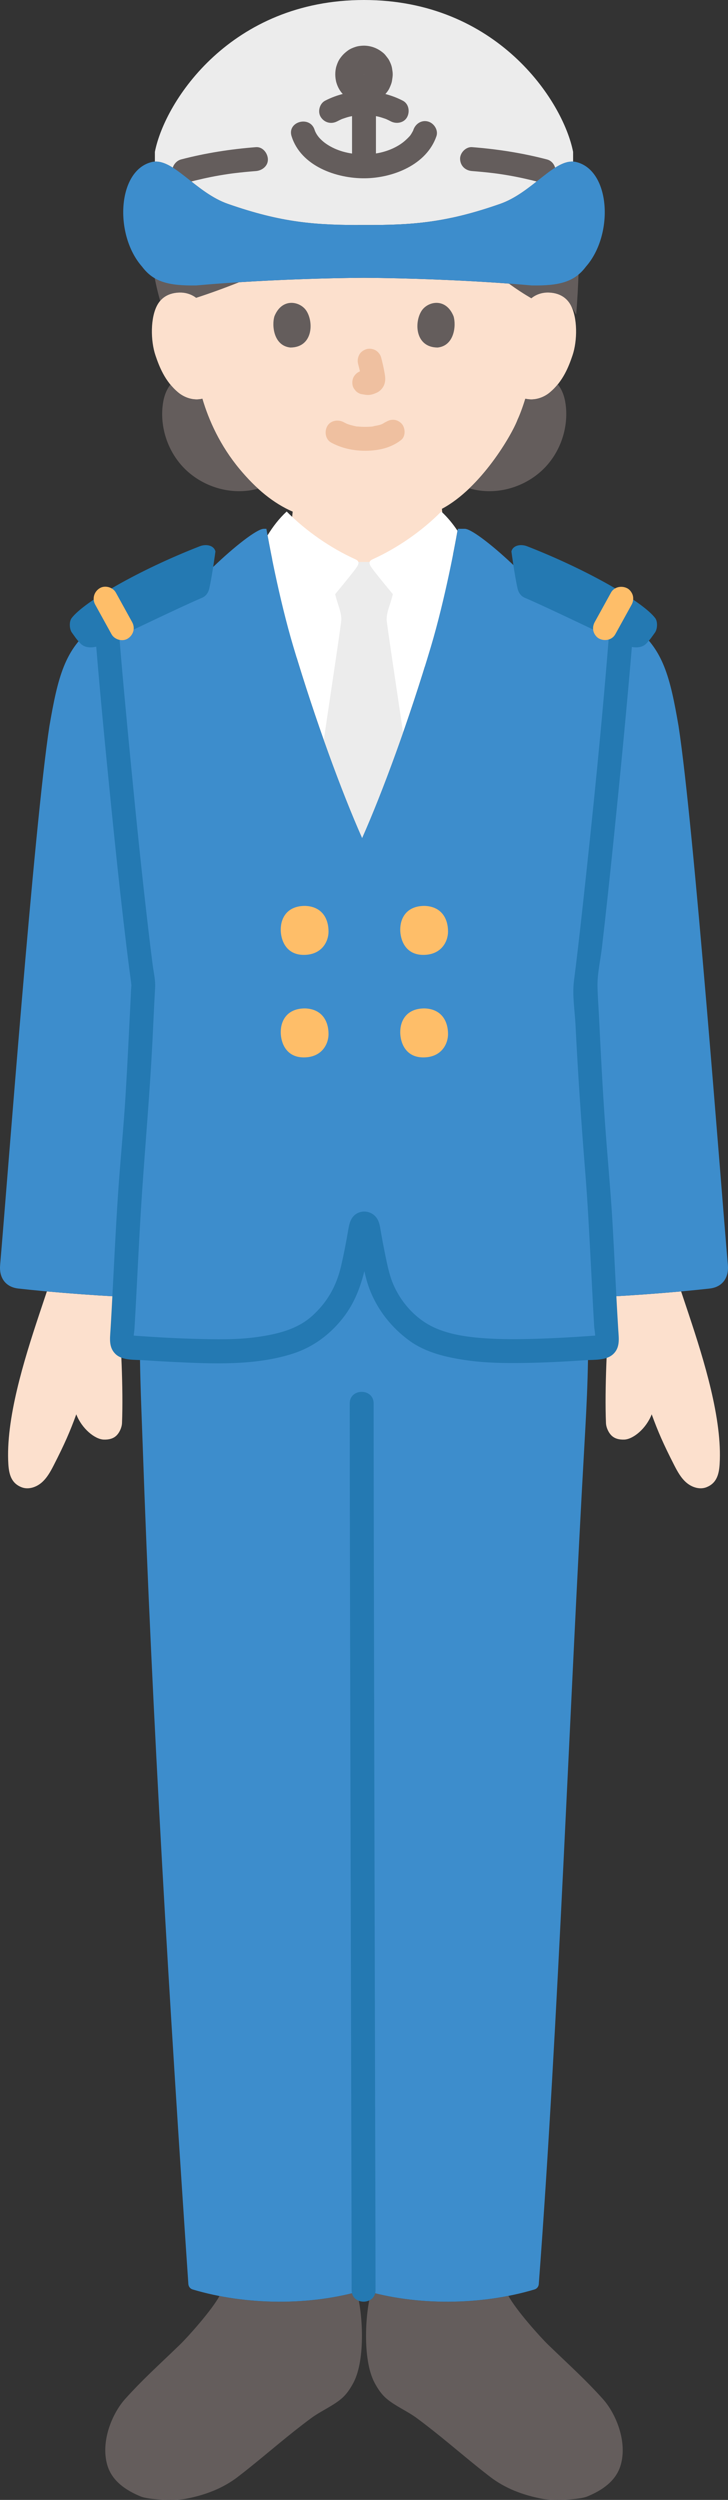
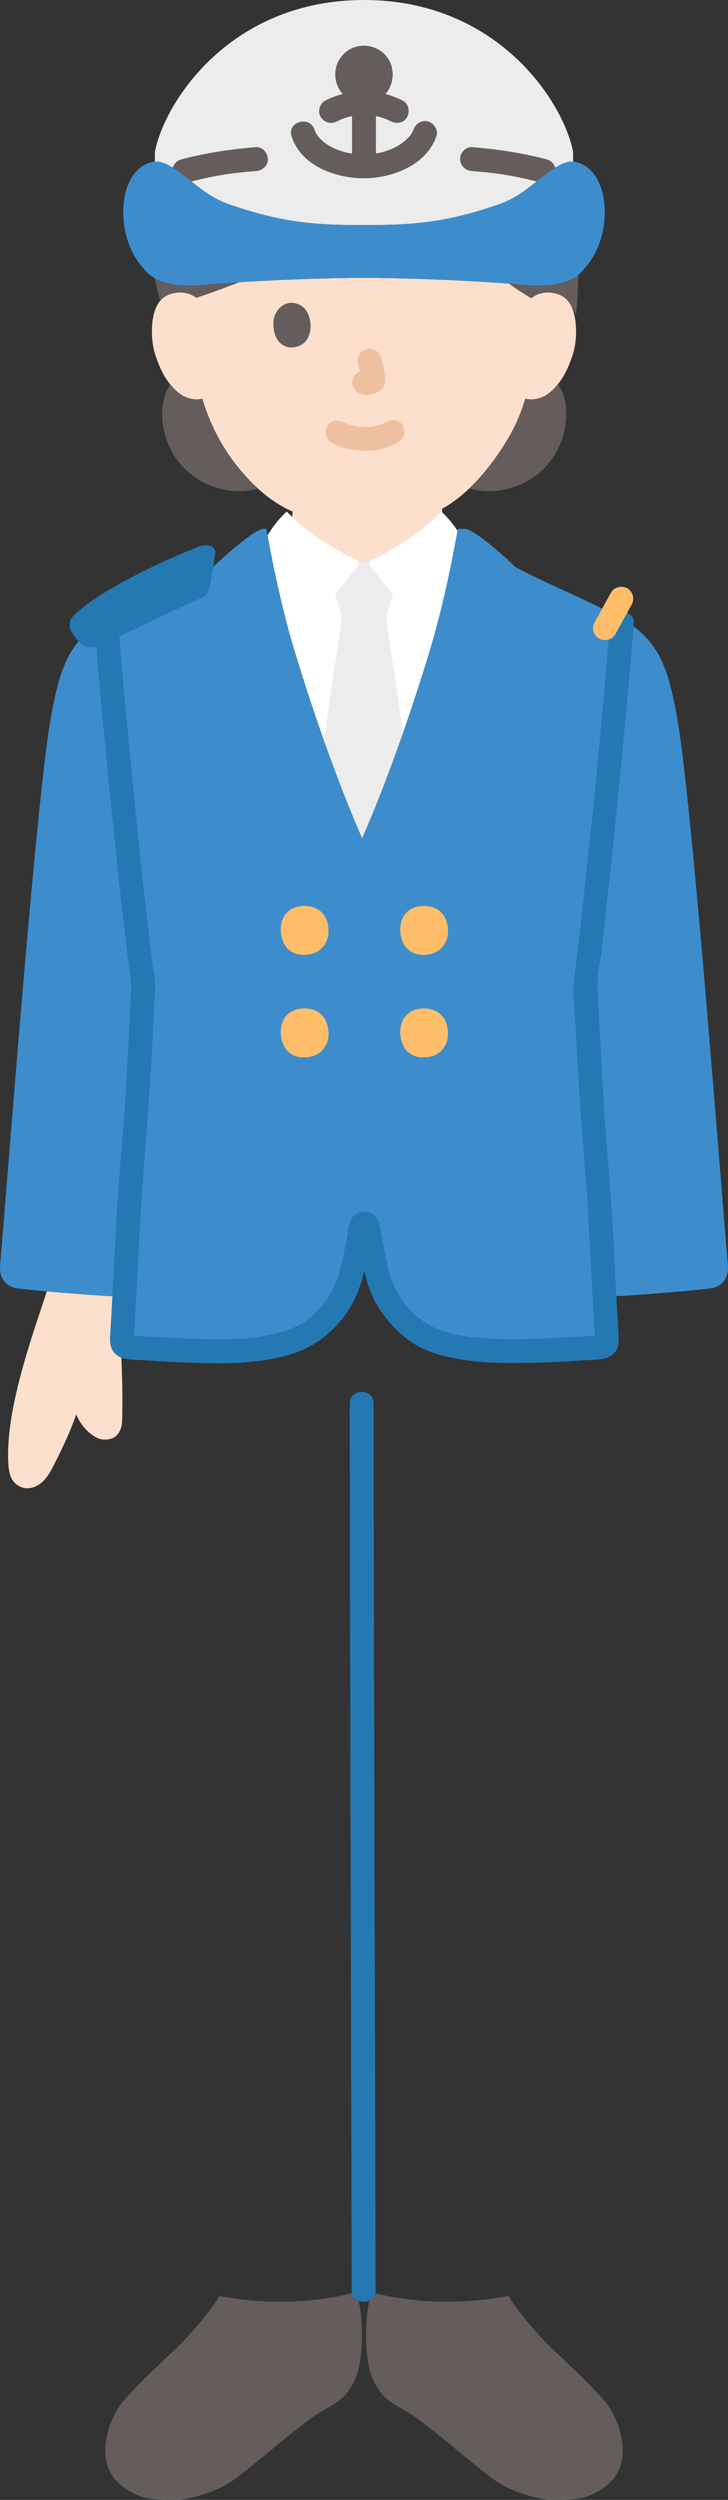
<svg xmlns="http://www.w3.org/2000/svg" id="b" width="121.848" height="418.214" viewBox="0 0 121.848 418.214">
  <rect x="0" y="0" width="121.848" height="418.214" fill="#333333" stroke="none" />
  <defs>
    <style>.d{fill:#febe69;}.d,.e,.f,.g,.h,.i,.j,.k{stroke-width:0px;}.e{fill:#fce0cd;}.f{fill:#645d5c;}.g{fill:#2479b2;}.h{fill:#ececec;}.i{fill:#fff;}.j{fill:#efc0a0;}.k{fill:#3d8dcc;}</style>
  </defs>
  <g id="c">
    <path class="f" d="M95.073,29.937c-1.767-5.706-4.689-11.054-8.335-14.571-3.57-3.445-3.406-3.371-11.205-7.458-4.311-1.643-8.902-2.708-15.227-2.708-11.202,0-21.172,5.771-25.596,10.006-7.384,7.069-12.373,19.317-7.901,35.131.55-.643,1.51-1.334,3.187-1.393.92-.032,1.978.22,2.832.883,13.058-4.25,30.793-13.035,39.367-20.756,1.483,3.439,3.566,7.711,5.226,10.305,3.001,4.69,7.437,8.152,11.513,10.528.865-.722,1.965-.994,2.917-.96,2.251.079,3.209,1.297,3.621,2.012l.964,1.672c.387-4.515.593-10.944.416-13.43-.216-3.038-.831-6.201-1.778-9.26Z" />
    <path class="e" d="M81.051,107.294c-3.174,2.689-8.533,4.877-17.572,4.877-23.444,0-27.253-14.302-27.253-14.302.532-.178,9.171-4.219,9.348-4.284,2.734-.988,2.615-2.739,2.97-4.704.195-1.137.349-2.185.444-3.286-3.238-1.412-6.118-3.796-8.851-7.068-3.327-3.982-5.222-8.272-6.268-11.825-1.428.367-2.971-.164-3.995-1.001-2.31-1.89-3.268-4.526-3.853-6.248-.826-2.433-.878-6.365.352-8.499.412-.715,1.37-1.932,3.621-2.012.92-.032,1.978.22,2.832.883,2.28-.74,4.703-1.62,7.196-2.61,6.98-.443,14.664-.704,20.9-.743,7.259.046,16.479.392,24.266.974,1.248.921,2.514,1.738,3.746,2.457.864-.722,1.964-.994,2.916-.961,2.251.079,3.209,1.297,3.621,2.012,1.23,2.134,1.178,6.066.352,8.499-.585,1.723-1.543,4.359-3.853,6.248-.952.779-2.353,1.292-3.692,1.066l-.354-.06c-.425,1.404-.95,2.78-1.27,3.448-.939,2.548-6.126,11.483-12.689,14.967.097,1.259.26,2.506.48,3.76.343,1.964.237,3.716,2.97,4.704.177.065,7.922,3.751,8.201,3.864,0,0,.494,5.559-4.565,9.845Z" />
    <path class="i" d="M60.857,94.015h-.881c-.076-.248-.34-.379-.576-.486-3.984-1.807-8.15-4.646-11.416-7.956-1.269,1.167-2.333,2.56-3.203,3.993.596,3.283,2.196,11.495,4.321,18.629,3.647,12.24,8.058,24.243,11.509,32.021,3.451-7.778,7.863-19.78,11.509-32.021,2.319-7.783,4.011-16.849,4.454-19.398-.771-1.158-1.673-2.267-2.714-3.224-3.265,3.31-7.431,6.149-11.416,7.956-.236.107-.5.238-.576.486h-1.013Z" />
    <path class="h" d="M60.612,140.216c-1.939-4.371-4.182-10.075-6.422-16.407,1.332-8.969,2.941-19.61,2.941-20.183-.01-.89-.29-1.75-.57-2.61-.19-.57-.34-1.1-.47-1.61.476-.58.95-1.155,1.393-1.697,1.226-1.5,2.213-2.743,2.361-3.049.098-.203.198-.43.132-.645h1.894c-.066.215.034.442.132.645.148.306,1.135,1.549,2.361,3.049.442.54.914,1.114,1.39,1.69-.132.517-.272,1.047-.462,1.617-.29.86-.57,1.72-.58,2.61,0,.547,1.476,10.267,2.757,18.95-2.383,6.823-4.791,12.987-6.856,17.64" />
-     <path class="e" d="M115.296,219.927c2.543,7.645,5.621,17.536,5.15,25.04-.112,1.789-.56,3.209-2.234,3.847-1.12.427-2.423-.004-3.331-.786-.908-.782-1.497-1.862-2.043-2.929-1.807-3.535-2.732-5.656-3.76-8.494-.938,2.42-3.117,4.176-4.596,4.228-.973.034-1.611-.218-2.041-.595-.576-.505-.987-1.414-1.018-2.179-.231-5.702.193-14.125.63-19.241,0,0,.07-.814.162-1.917,3.87-.211,8.013-.514,11.784-.857.328.983.53,1.585.53,1.585.247.738.505,1.506.768,2.298Z" />
    <path class="e" d="M6.55,219.925c-2.542,7.643-5.621,17.536-5.151,25.042.112,1.789.56,3.209,2.234,3.847,1.12.427,2.423-.004,3.331-.786.908-.782,1.497-1.862,2.043-2.929,1.807-3.535,2.732-5.656,3.76-8.494.938,2.42,3.117,4.176,4.596,4.228.973.034,1.611-.218,2.041-.595.576-.505.987-1.414,1.018-2.179.231-5.702-.193-14.125-.63-19.241,0,0-.07-.814-.16-1.917-3.871-.211-8.015-.514-11.786-.857-.399,1.203-.839,2.506-1.297,3.882Z" />
    <path class="f" d="M41.574,412.975c3.51-2.805,6.671-5.602,10.531-8.456,1.577-1.166,3.54-1.973,5.038-3.239.865-.731,1.502-1.696,2.029-2.699,2.088-3.978,1.491-12.026.532-15.141-7.095,1.913-15.417,2.126-22.969.667-1.274,2.357-5.298,6.86-6.638,8.153-4.053,3.909-6.174,5.771-9.123,9.039-2.265,2.512-4.144,7.202-3.017,11.082.772,2.655,3.066,4.223,5.624,5.273,1.116.458,5.326.777,7.456.382,3.326-.616,6.3-1.775,8.781-3.683.598-.46,1.182-.919,1.757-1.378Z" />
    <path class="f" d="M79.97,412.733c-3.39-2.724-6.48-5.442-10.229-8.214-1.577-1.166-3.54-1.973-5.038-3.239-.865-.731-1.502-1.696-2.029-2.699-2.081-3.965-1.495-11.972-.543-15.105,7.107,1.891,15.426,2.084,22.966.606,1.257,2.347,5.307,6.88,6.653,8.178,4.053,3.909,6.174,5.771,9.123,9.039,2.265,2.512,4.144,7.202,3.017,11.082-.772,2.655-3.066,4.223-5.624,5.273-1.116.458-5.326.777-7.456.382-3.326-.616-6.3-1.775-8.781-3.683-.703-.541-1.387-1.081-2.059-1.62Z" />
-     <path class="k" d="M94.576,198.15c4.808,13.808,4.079,28.846,3.247,43.443-2.474,43.409-4.367,97.064-7.646,140.527-.031.415-.311.768-.71.887-9.004,2.692-19.872,2.744-28.621.106-8.748,2.638-19.608,2.585-28.608-.105-.401-.12-.681-.478-.71-.895-3.088-45.44-6.087-95.184-7.651-140.52-.504-14.612-1.56-29.635,3.247-43.443l6.137-7.978h57.803l3.511,7.978Z" />
    <path class="g" d="M58.536,234.778c0,8.238.016,16.476.032,24.714.022,11.56.048,23.119.076,34.679.029,12.404.061,24.809.092,37.213.027,10.595.054,21.189.079,31.784.015,6.3.033,12.601.039,18.901,0,.35,0,.701,0,1.051,0,2.574,4,2.578,4,0,0-5.585-.019-11.171-.032-16.756-.024-10.199-.05-20.398-.076-30.597-.031-12.325-.062-24.649-.092-36.974-.028-11.797-.056-23.593-.079-35.39-.017-8.794-.035-17.588-.039-26.381,0-.748,0-1.495,0-2.243,0-2.574-4-2.578-4,0h0Z" />
    <path class="k" d="M61.234,204.732c-.078-.047-.162-.073-.245-.069-.032-.001-.065.001-.097.008-.243.053-.472.334-.521.644-.576,3.646-1.402,7.437-1.778,8.67-.993,3.247-2.754,5.712-5.358,7.948-2.545,2.176-5.283,2.941-9.288,3.612-5.742.952-16.699.272-22.608-.187-.576-.051-1.001-.561-.96-1.148.128-1.741.269-4.297.423-7.25-5.859-.289-12.512-.817-17.626-1.386-2.363-.222-3.323-1.951-3.159-3.898,1.24-14.34,5.674-73.41,8.254-90.2,1.41-8.19,2.562-12.928,7.472-16.638,1.76-1.32,5.503-3.082,6.573-3.632,2.83-1.44,8.593-3.882,13.01-6.201l.421-.221c3.364-3.237,7.234-6.305,8.394-6.318h.446c.34,1.998,2.083,11.569,4.514,19.729,3.647,12.24,8.058,24.243,11.509,32.021,3.451-7.778,7.863-19.78,11.509-32.021,2.431-8.16,4.174-17.732,4.514-19.729h.799s.15,0,.364-.001c1.173.014,5.116,3.15,8.506,6.426l.217.114c4.417,2.319,10.18,4.761,13.01,6.201,1.07.55,4.813,2.312,6.573,3.632,4.91,3.71,6.062,8.448,7.472,16.638,2.58,16.79,7.014,75.86,8.254,90.2.164,1.947-.796,3.676-3.159,3.898-5.077.565-11.669,1.09-17.497,1.38.155,2.956.295,5.514.424,7.256.042.587-.384,1.096-.96,1.148-5.909.459-16.866,1.139-22.608.187-4.006-.672-6.743-1.437-9.288-3.612-2.604-2.236-4.365-4.701-5.358-7.948-.376-1.232-1.202-5.023-1.778-8.67-.039-.246-.19-.473-.373-.583Z" />
    <path class="f" d="M32.72,66.816c.383.018.771-.016,1.149-.114,1.046,3.555,2.941,7.844,6.268,11.826.996,1.192,2.011,2.266,3.056,3.219-4.442,1.235-9.402-.283-12.535-3.595-2.5-2.644-3.795-6.386-3.463-10.009.124-1.352.474-2.711,1.327-3.794.391.476.837.933,1.351,1.353.752.615,1.784,1.065,2.845,1.114Z" />
    <path class="f" d="M90.537,66.521c-.709.264-1.494.376-2.258.247l-.354-.06c-.425,1.404-.95,2.78-1.27,3.448-.705,1.914-3.81,7.436-8.095,11.541,4.487,1.324,9.532-.19,12.705-3.544,2.5-2.644,3.795-6.386,3.463-10.009-.126-1.372-.484-2.751-1.366-3.842-.4.493-.86.967-1.391,1.401-.409.334-.9.62-1.434.819Z" />
    <path class="j" d="M55.469,74.066c1.792.946,3.72,1.355,5.748,1.342,2.136-.014,4.214-.468,5.916-1.794.829-.646.729-2.159,0-2.828-.88-.807-1.944-.689-2.828,0,.692-.539-.015-.018-.234.096-.169.089-.618.229.016.013-.156.053-.308.118-.465.169-.422.136-.888.157-1.302.297.212-.072.331-.04.031-.01-.128.013-.256.023-.384.032-.308.02-.617.028-.925.026-.276-.002-.553-.011-.828-.03-.127-.009-.253-.019-.379-.031-.072-.007-.144-.015-.216-.024-.157-.019-.095-.011.188.025-.015.053-1.105-.237-1.216-.27-.17-.051-.336-.112-.504-.17-.446-.153.425.203.021.012-.209-.098-.414-.201-.618-.308-.925-.488-2.217-.265-2.736.718-.488.924-.27,2.215.718,2.736h0Z" />
    <path class="j" d="M59.934,60.871c.238.907.466,1.827.602,2.755l-.071-.532c.016.127.023.253.01.38l.071-.532c-.009.059-.022.115-.042.171l.202-.478c-.018.04-.036.074-.06.11l.313-.405c-.028.034-.055.061-.09.089l.405-.313c-.07.045-.143.081-.218.115l.478-.202c-.12.05-.239.087-.368.107l.532-.071c-.116.014-.229.013-.345,0l.532.071c-.13-.018-.258-.05-.388-.067-.266-.083-.532-.095-.798-.036-.266.012-.514.091-.744.237-.415.243-.811.718-.919,1.195-.117.512-.091,1.087.202,1.541l.313.405c.25.248.544.419.883.514.348.047.687.134,1.041.15.572.025,1.093-.155,1.601-.39.639-.297,1.144-.905,1.314-1.592.145-.589.087-1.059-.013-1.649-.15-.888-.355-1.767-.583-2.638-.127-.483-.49-.944-.919-1.195s-1.061-.357-1.541-.202c-.484.157-.951.457-1.195.919-.253.48-.342,1.007-.202,1.541h0Z" />
    <path class="f" d="M45.931,52.912c-.46,1.495-.16,4.935,2.673,5.228,3.744-.022,3.943-4.181,2.683-6.137-1.032-1.601-4.066-2.267-5.356.909Z" />
-     <path class="f" d="M75.914,52.912c.46,1.495.16,4.935-2.672,5.228-3.744-.023-3.944-4.181-2.683-6.137,1.032-1.601,4.066-2.267,5.356.909Z" />
+     <path class="f" d="M75.914,52.912Z" />
    <path class="d" d="M46.988,155.523c0-1.948,1.071-3.974,4.068-3.974,2.798.087,3.932,2.076,3.932,4.298,0,1.623-1.08,3.899-4.141,3.899-3.01,0-3.859-2.529-3.859-4.223Z" />
    <path class="d" d="M46.988,172.674c0-1.948,1.071-3.974,4.068-3.974,2.798.087,3.932,2.076,3.932,4.298,0,1.623-1.08,3.899-4.141,3.899-3.01,0-3.859-2.529-3.859-4.223Z" />
    <path class="d" d="M66.989,155.523c0-1.948,1.071-3.974,4.068-3.974,2.798.087,3.932,2.076,3.932,4.298,0,1.623-1.08,3.899-4.141,3.899-3.01,0-3.859-2.529-3.859-4.223Z" />
    <path class="d" d="M66.989,172.674c0-1.948,1.071-3.974,4.068-3.974,2.798.087,3.932,2.076,3.932,4.298,0,1.623-1.08,3.899-4.141,3.899-3.01,0-3.859-2.529-3.859-4.223Z" />
    <path class="g" d="M15.77,103.98c.803,10.341,1.811,20.669,2.848,30.988.642,6.396,1.313,12.791,2.053,19.177.316,2.727.644,5.452,1,8.174.085.652.172,1.304.26,1.955.023.173.076.861.081.629.006-.276-.03.06-.037.128-.059.624-.068,1.257-.099,1.883-.269,5.411-.526,10.823-.854,16.232-.336,5.544-.894,11.066-1.265,16.606-.426,6.362-.712,12.733-1.054,19.101-.066,1.23-.134,2.46-.211,3.69-.089,1.416-.301,2.872.835,3.972,1.157,1.12,3.183.936,4.686,1.038,1.635.112,3.272.209,4.909.287,6.615.313,13.697.665,20.093-1.385,3.364-1.078,6.179-3.168,8.36-5.936,2.124-2.695,3.174-5.737,3.88-9.049.206-.965.397-1.933.577-2.903.184-.994.236-2.105.591-3.048l-.514.883.224-.239-.883.514.271-.085h-1.063l.271.085-.883-.514.224.239-.514-.883c.353.937.409,2.06.591,3.048.18.97.371,1.938.577,2.903.301,1.413.607,2.83,1.124,4.183,1.331,3.487,3.69,6.472,6.712,8.659,2.743,1.985,6.181,2.764,9.476,3.244,3.213.467,6.474.504,9.714.456,3.409-.05,6.815-.226,10.216-.458,1.515-.104,3.509.077,4.686-1.038,1.149-1.09.923-2.563.835-3.972-.372-5.956-.62-11.919-.962-17.876-.322-5.6-.865-11.177-1.259-16.771-.417-5.919-.716-11.846-1.006-17.773-.082-1.681-.215-3.368-.253-5.05-.048-2.129.486-4.39.735-6.509.715-6.103,1.363-12.214,1.987-18.326,1.141-11.168,2.229-22.345,3.158-33.533.065-.788.129-1.576.191-2.365.199-2.567-3.802-2.554-4,0-1.246,16.044-2.873,32.074-4.638,48.068-.431,3.907-.877,7.812-1.376,11.711-.302,2.362.145,4.973.262,7.343.409,8.269.977,16.511,1.639,24.762.404,5.04.661,10.091.923,15.14.13,2.496.255,4.993.389,7.489.053.992.108,1.984.167,2.975.041.694.331,1.87.073,2.493l.514-.883c.065-.077.761-.052.058-.039-.143.003-.288.022-.431.032-.352.026-.704.052-1.056.077-.826.058-1.652.113-2.479.164-1.711.105-3.422.192-5.135.254-3.441.125-6.905.189-10.342-.079-3.047-.238-6.411-.765-9.075-2.34-2.949-1.744-5.273-4.787-6.256-8.055-.416-1.384-.693-2.817-.978-4.232-.205-1.02-.397-2.043-.573-3.069-.192-1.118-.297-2.252-1.29-2.975-.802-.584-1.893-.665-2.763-.156-1.067.624-1.265,1.793-1.454,2.903-.334,1.964-.713,3.924-1.164,5.865-.768,3.306-2.28,6.032-4.811,8.324s-5.835,3.068-9.129,3.546c-3.496.507-7.115.412-10.636.317-1.987-.054-3.973-.145-5.958-.261-.902-.053-1.804-.11-2.705-.172-.412-.028-.824-.058-1.236-.088-.147-.011-.294-.022-.44-.033-.142-.011-.283-.021-.425-.032-.252-.024-.187-.008.197.049l.514.883c-.218-.528.008-1.422.044-2.011.056-.912.107-1.824.157-2.737.118-2.161.227-4.322.339-6.483.237-4.608.473-9.217.787-13.821.57-8.342,1.297-16.661,1.723-25.015.153-2.996.274-5.995.448-8.99.077-1.321-.245-2.58-.413-3.885-.256-1.993-.498-3.988-.732-5.984-1.081-9.205-2.019-18.427-2.911-27.652-.765-7.915-1.52-15.834-2.136-23.762-.198-2.55-4.2-2.571-4,0h0Z" />
-     <path class="g" d="M88.231,91.39c10.2,3.976,19.375,9.3,21.436,12.018.442.583.376,1.856-.054,2.434-.468.63-.686,1.038-1.446,1.826-.874.906-2.391.681-3.217.307-4.338-1.964-12.827-6.132-17.127-7.977-.672-.288-1.046-.893-1.189-1.515-.492-2.139-1.038-6.234-1.038-6.234.244-1.007,1.531-1.29,2.635-.859Z" />
    <path class="d" d="M102.987,106.103c.909-1.648,1.819-3.297,2.728-4.945.255-.462.343-1.028.202-1.541-.128-.464-.486-.967-.919-1.195-.939-.496-2.197-.261-2.736.718-.909,1.648-1.819,3.297-2.728,4.945-.255.462-.343,1.028-.202,1.541.128.464.486.967.919,1.195.939.496,2.197.261,2.736-.718h0Z" />
    <path class="g" d="M33.423,91.39c-10.2,3.976-19.375,9.3-21.436,12.018-.442.583-.376,1.856.054,2.434.468.63.686,1.038,1.446,1.826.874.906,2.391.681,3.217.307,4.338-1.964,12.827-6.132,17.127-7.977.672-.288,1.046-.893,1.189-1.515.492-2.139,1.038-6.234,1.038-6.234-.244-1.007-1.531-1.29-2.635-.859Z" />
-     <path class="d" d="M22.12,104.084c-.909-1.648-1.819-3.297-2.728-4.945-.506-.917-1.844-1.293-2.736-.718-.929.599-1.259,1.755-.718,2.736.909,1.648,1.819,3.297,2.728,4.945.506.917,1.844,1.293,2.736.718.929-.599,1.259-1.755.718-2.736h0Z" />
    <path class="h" d="M38.164,34.116c8.904,3.105,14.491,3.566,22.759,3.526,8.268.04,13.856-.42,22.759-3.526,5.251-1.831,8.87-7.268,12.241-7.073v-1.634c-1.683-8.582-12.798-25.409-35-25.409S27.606,16.827,25.923,25.409v1.634c3.371-.195,6.99,5.242,12.241,7.073Z" />
    <path class="f" d="M48.801,22.791c1.568,5.005,7.521,7.092,12.297,7.036,4.685-.055,10.295-2.255,11.947-7.036.353-1.021-.403-2.187-1.397-2.46-1.099-.302-2.106.372-2.46,1.397-.18.521.192-.327-.075.188-.059.114-.12.226-.186.336-.226.38-.275.44-.502.676-.567.588-1.073,1.013-1.768,1.426-1.678.997-3.617,1.451-5.559,1.474-1.999.024-4.041-.347-5.799-1.331-.691-.387-1.235-.785-1.771-1.352-.409-.433-.735-.984-.87-1.416-.767-2.448-4.63-1.403-3.857,1.063h0Z" />
    <path class="f" d="M58.923,15.72v11.887c0,1.046.92,2.048,2,2s2-.879,2-2v-11.887c0-1.046-.92-2.048-2-2s-2,.879-2,2h0Z" />
    <path class="f" d="M60.923,7.637c-.476.006-.98.061-1.435.211-.438.144-.888.33-1.263.606-.559.412-.923.768-1.326,1.34-.264.374-.447.82-.583,1.253-.139.44-.199.922-.199,1.382,0,.478.062.981.2,1.44.287.952.832,1.771,1.617,2.377.828.64,1.751.942,2.793,1.013.479.033.985-.042,1.449-.144.431-.095.858-.278,1.239-.495.368-.21.729-.484,1.013-.8.29-.322.578-.686.759-1.085.19-.418.366-.823.433-1.277.049-.328.107-.662.11-.996.003-.342-.057-.687-.11-1.023-.076-.476-.274-.943-.497-1.366-.115-.218-.269-.405-.419-.599-.151-.196-.294-.388-.48-.551-.936-.819-2.048-1.27-3.3-1.286-.61-.008-1.267.273-1.697.703-.416.416-.73,1.099-.703,1.697.059,1.314,1.054,2.383,2.4,2.4.116.001.23.009.345.022l-.638-.086c.217.031.425.086.629.169l-.573-.242c.192.084.368.187.534.314l-.486-.375c.143.116.271.243.387.386l-.375-.486c.125.163.227.335.311.522l-.242-.573c.089.213.148.43.18.658l-.086-.638c.027.238.024.474-.004.711l.086-.638c-.034.243-.096.477-.191.703l.242-.573c-.079.176-.176.339-.293.492l.375-.486c-.107.132-.226.251-.359.358l.486-.375c-.154.117-.318.213-.495.291l.573-.242c-.21.086-.425.143-.649.176l.638-.086c-.262.032-.523.033-.785,0l.638.086c-.224-.034-.438-.092-.647-.18l.573.242c-.179-.08-.344-.179-.5-.298l.486.375c-.135-.11-.256-.231-.365-.367l.375.486c-.12-.157-.218-.325-.298-.506l.242.573c-.088-.213-.147-.432-.181-.66l.086.638c-.03-.24-.034-.478-.007-.718l-.086.638c.032-.227.091-.444.179-.656l-.242.573c.084-.187.186-.36.31-.522l-.375.486c.116-.143.243-.271.386-.387l-.486.375c.166-.127.343-.231.534-.316l-.573.242c.204-.083.412-.138.63-.17l-.638.086c.115-.014.23-.021.346-.022.62-.008,1.256-.262,1.697-.703.416-.416.73-1.099.703-1.697-.028-.621-.232-1.264-.703-1.697-.466-.428-1.05-.711-1.697-.703Z" />
    <path class="f" d="M56.432,20.303c.199-.103.4-.205.603-.3.099-.046.198-.091.297-.134-.231.097-.242.104-.034.02.399-.137.791-.275,1.202-.373.209-.05.42-.085.63-.129.229-.035.216-.036-.039-.002.113-.014.227-.027.341-.038.495-.048.992-.066,1.489-.066s.994.018,1.489.066c.114.011.228.023.341.038-.255-.034-.268-.034-.039.002.21.044.421.079.63.129.411.099.804.237,1.202.373.209.084.197.077-.034-.02.1.043.199.088.297.134.204.095.404.196.603.3.928.481,2.214.27,2.736-.718.485-.918.274-2.222-.718-2.736-4.052-2.1-8.967-2.1-13.019,0-.93.482-1.282,1.86-.718,2.736.611.948,1.741,1.233,2.736.718h0Z" />
    <path class="f" d="M31.37,30.528c1.746-.457,3.506-.859,5.284-1.169.478-.083.957-.161,1.436-.232.124-.019.248-.037.373-.054.036-.005.414-.058.209-.03s.182-.024.218-.028c.132-.017.263-.033.395-.049,1.182-.144,2.367-.256,3.553-.348,1.041-.081,2.051-.862,2-2-.045-1.014-.883-2.087-2-2-4.237.33-8.419.978-12.532,2.055-1.012.265-1.727,1.441-1.397,2.46.337,1.042,1.376,1.681,2.46,1.397h0Z" />
    <path class="f" d="M91.539,26.671c-4.113-1.076-8.294-1.725-12.532-2.055-1.046-.081-2.046.978-2,2,.052,1.153.88,1.913,2,2,1.153.09,2.305.198,3.454.336.262.032.525.064.787.099-.348-.047.3.044.415.061.511.075,1.02.157,1.529.246,1.778.31,3.538.712,5.284,1.169,1.011.265,2.218-.335,2.46-1.397.238-1.046-.314-2.177-1.397-2.46h0Z" />
    <path class="k" d="M60.923,37.642c-8.268.04-13.856-.42-22.759-3.526-5.538-1.931-9.261-7.885-12.792-7-5.721,1.417-6.297,12.16-1.588,17.5,1.875,2.5,4.339,3.217,9.081,3.136,8.426-.762,19.58-1.226,28.058-1.279,8.478.054,19.632.517,28.058,1.279,4.742.081,7.206-.636,9.081-3.136,4.708-5.34,4.133-16.083-1.588-17.5-3.531-.885-7.254,5.069-12.792,7-8.904,3.105-14.491,3.566-22.759,3.526Z" />
  </g>
</svg>